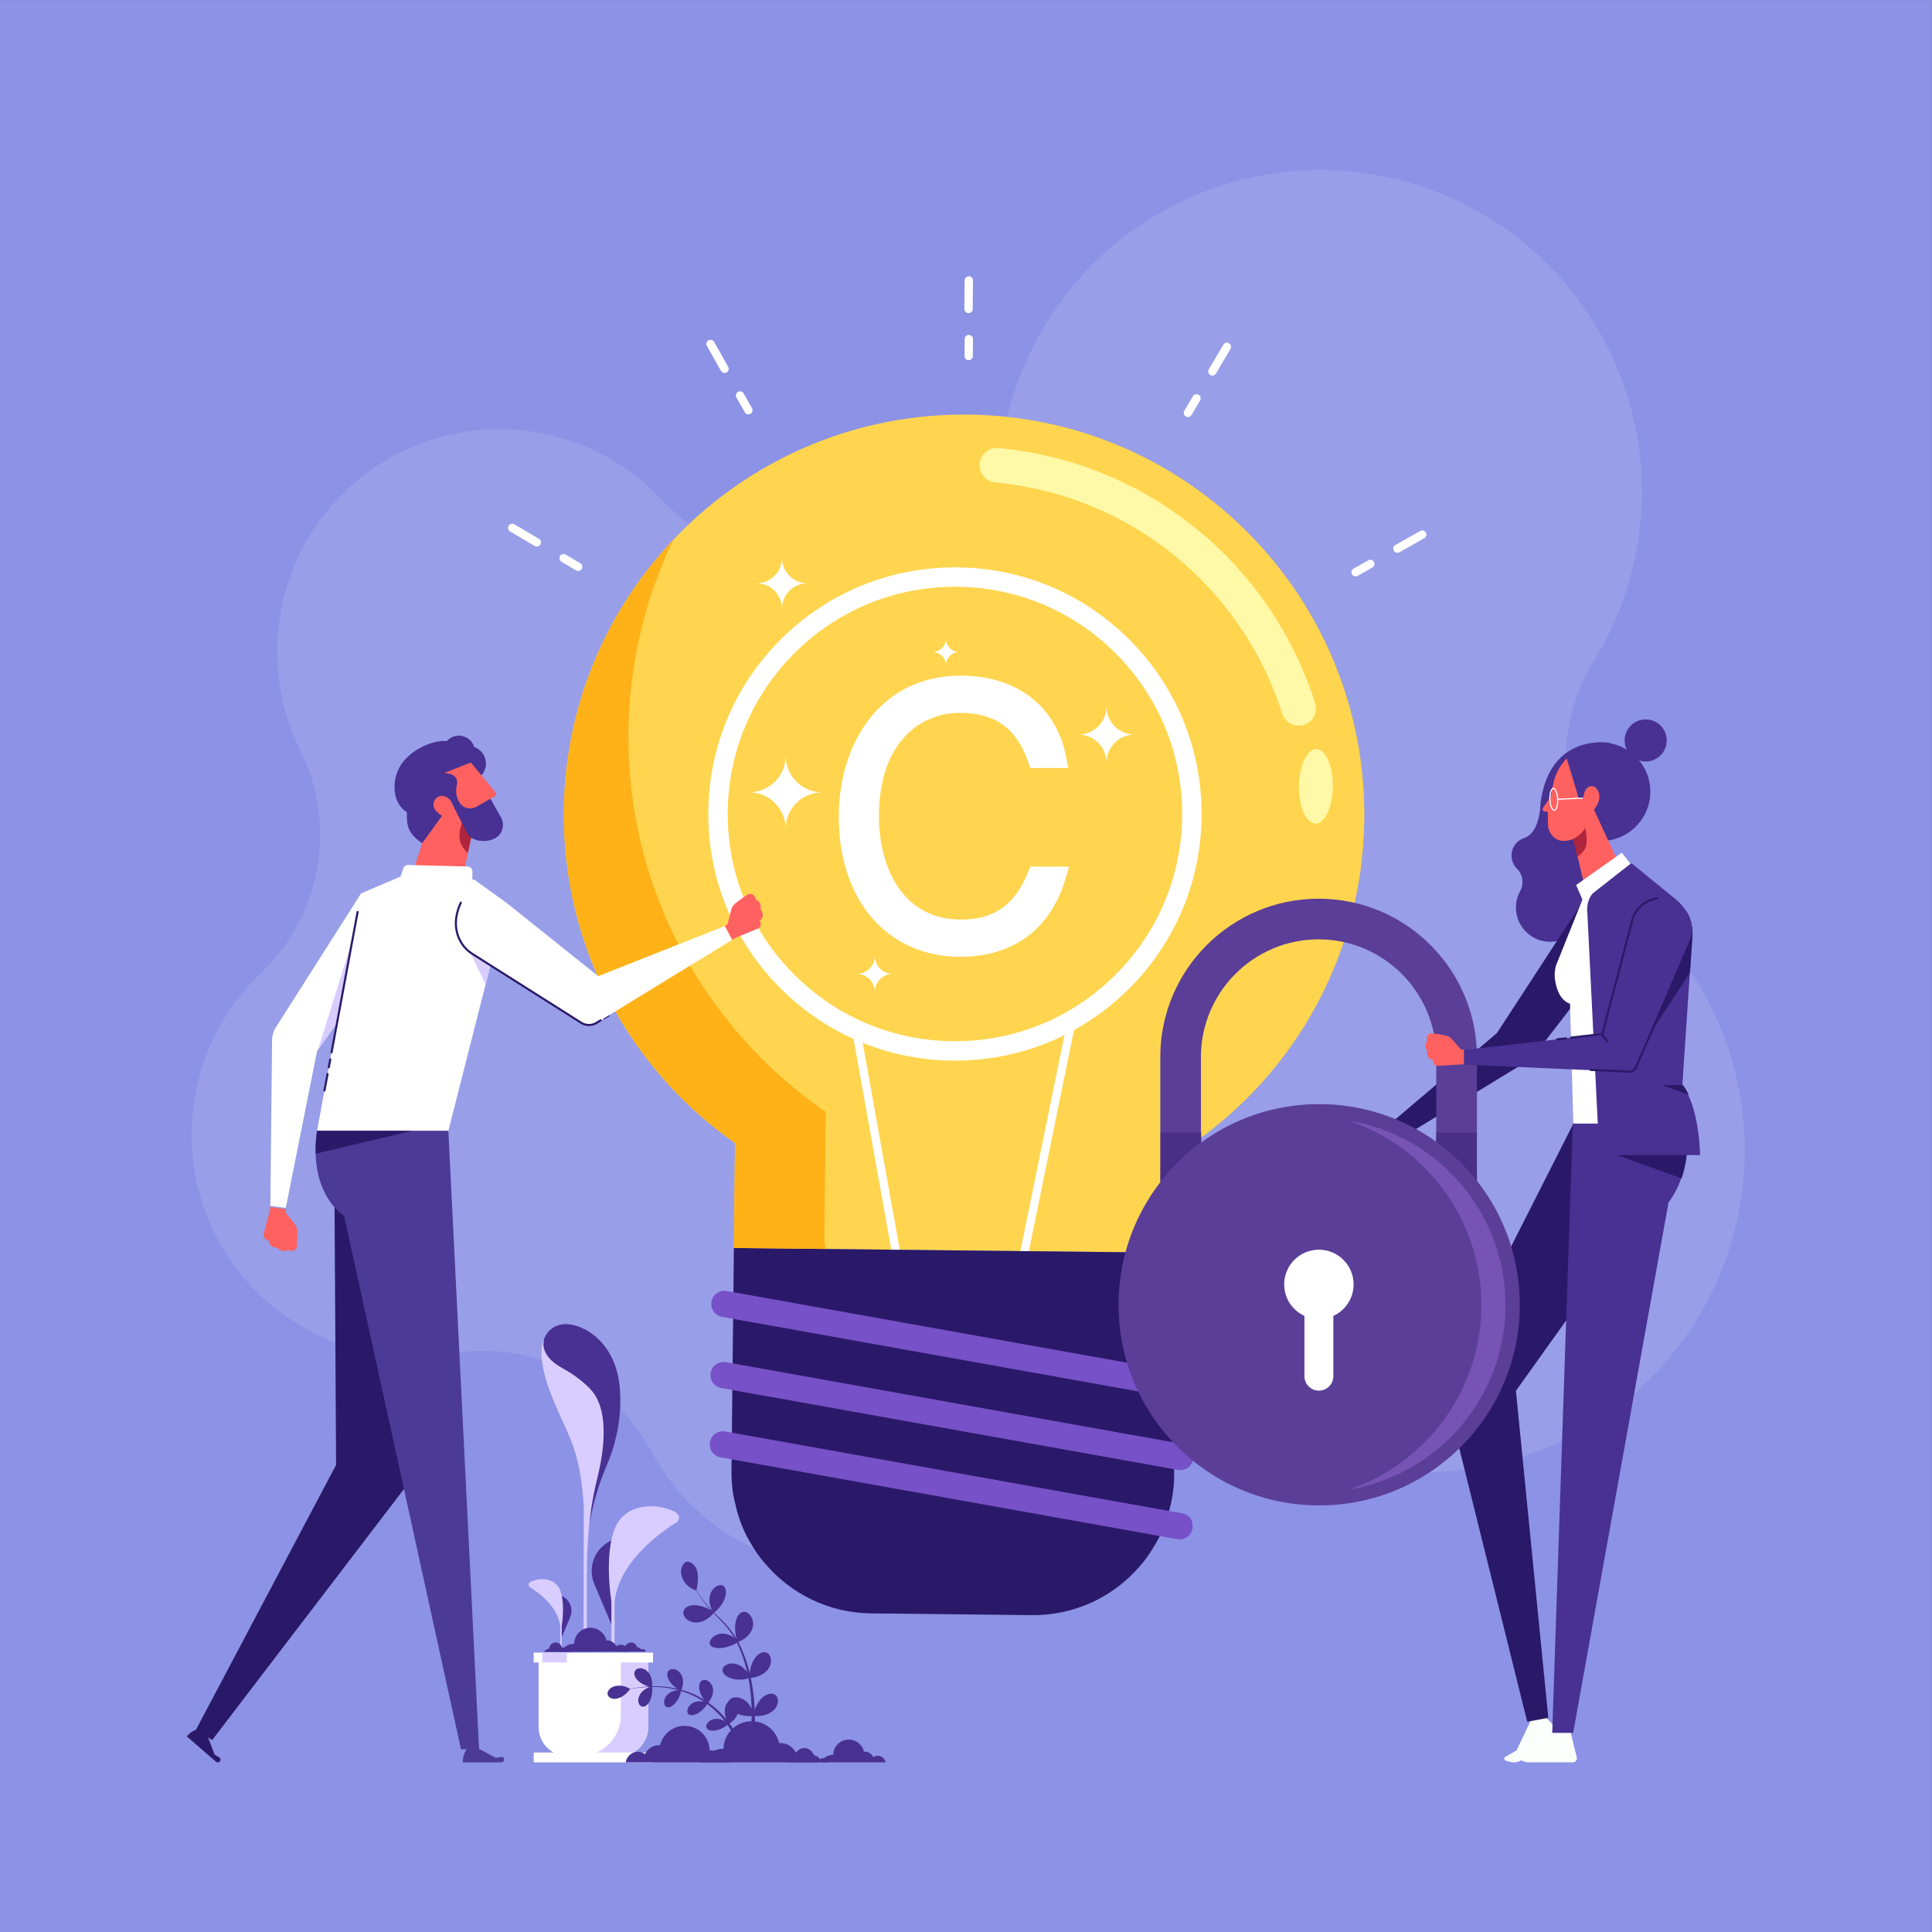
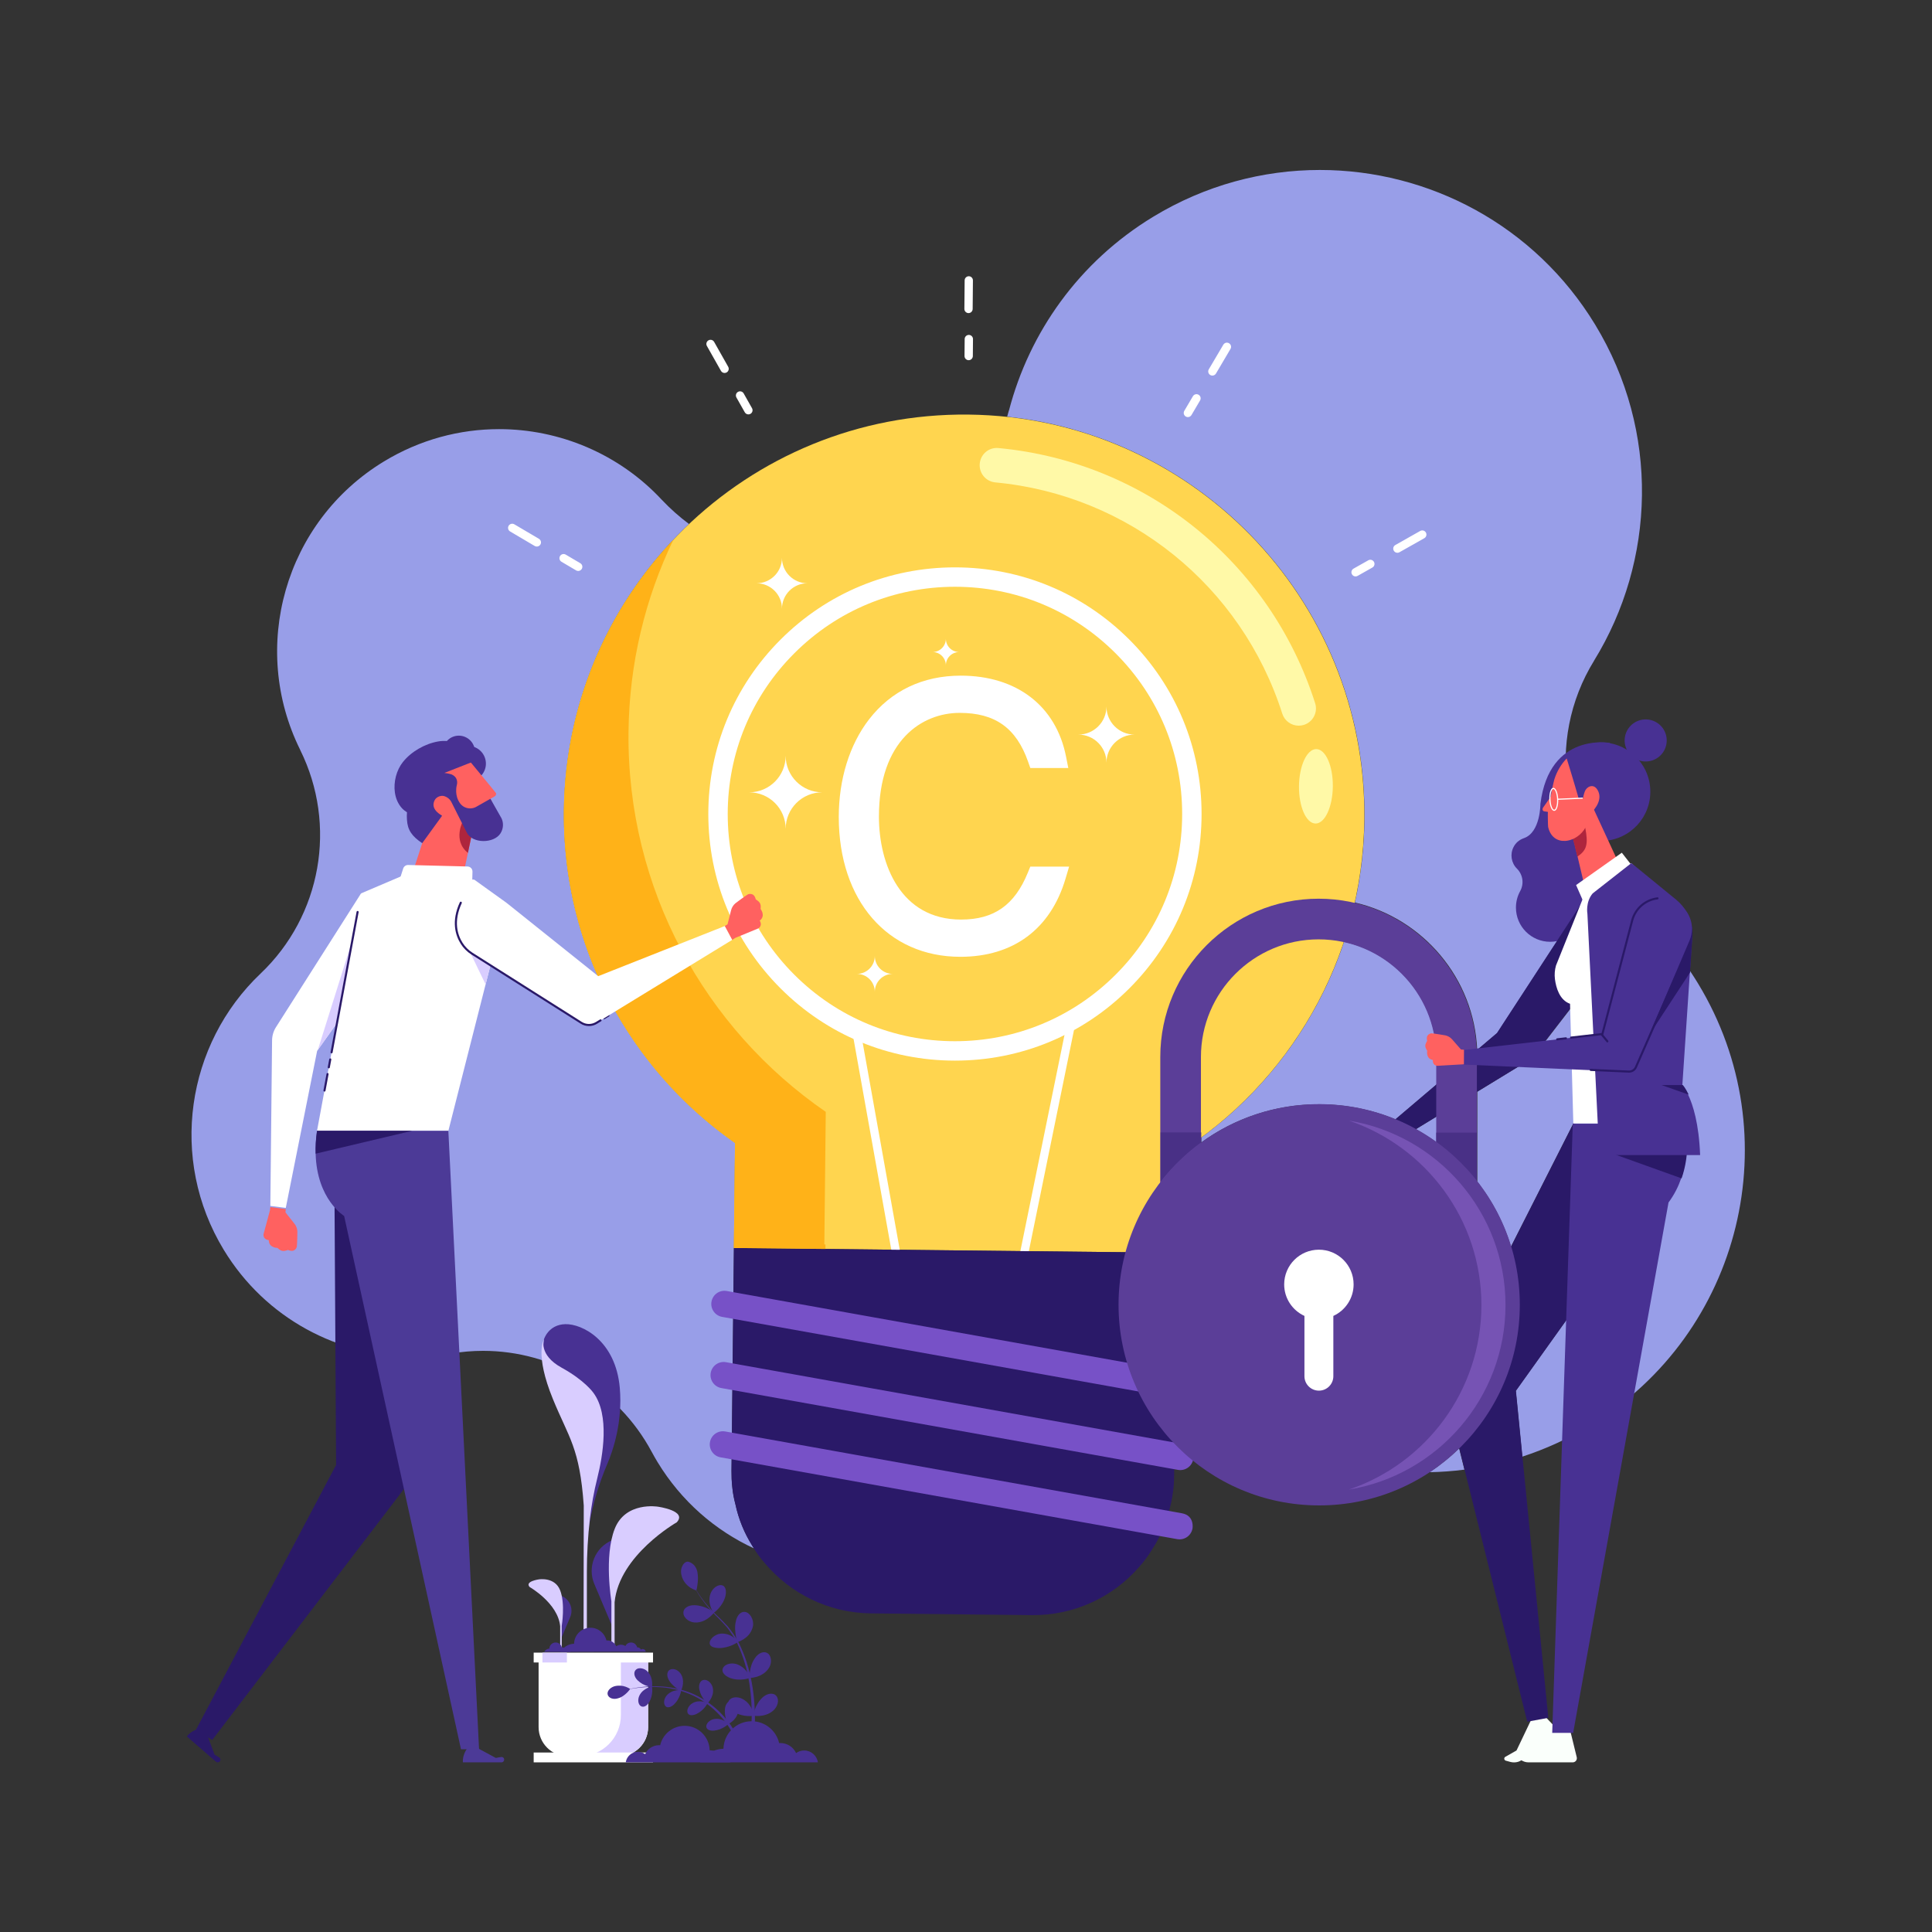
<svg xmlns="http://www.w3.org/2000/svg" xmlns:ns1="http://sodipodi.sourceforge.net/DTD/sodipodi-0.dtd" xmlns:ns2="http://www.inkscape.org/namespaces/inkscape" version="1.1" id="svg2" xml:space="preserve" width="2933.326" height="2933.326" viewBox="0 0 2933.326 2933.326" ns1:docname="c0d947d49fcc79074d336850a177ccf6.eps">
  <rect x="0" y="0" width="2933.326" height="2933.326" fill="#333333" stroke="none" />
  <defs id="defs6" />
  <ns1:namedview id="namedview4" pagecolor="#ffffff" bordercolor="#666666" borderopacity="1.0" ns2:pageshadow="2" ns2:pageopacity="0.0" ns2:pagecheckerboard="0" />
  <g id="g8" ns2:groupmode="layer" ns2:label="ink_ext_XXXXXX" transform="matrix(1.333,0,0,-1.333,0,2933.326)">
    <g id="g10" transform="scale(0.1)">
      <g id="g12" transform="scale(1.35)">
-         <path d="M 16300,16300 V 0 H 0 v 16300 h 16300" style="fill:#8c92e5;fill-opacity:1;fill-rule:nonzero;stroke:none" id="path14" />
-       </g>
+         </g>
      <g id="g16" transform="scale(1.251)">
        <path d="m 6863.98,3492.96 c -351.59,162.93 -660.3,428.41 -876.62,784.47 -19.02,31.34 -36.97,62.91 -54.09,94.81 l -0.04,-0.08 c -306.7,572.31 -900.74,919.01 -1534.47,919.01 -96.95,0 -194.9,-8.15 -292.82,-24.78 h 0.03 c -112.32,-19.03 -225.38,-28.46 -338.01,-28.46 -683.1,0 -1349.63,345.75 -1730.25,972.25 -503.45,828.59 -340.81,1875.03 335.04,2516.32 h -0.03 c 553.4,526.09 699.56,1351.3 360.54,2035.5 l 0.56,-0.1 c -462.81,931 -143.26,2077.2 761.6,2626.9 328.19,199.4 690.48,294.4 1048.34,294.4 552.43,0 1094.18,-226.4 1482.55,-644.3 77.98,-82.1 160.61,-155.2 246.88,-219.3 -606.79,-574.6 -1016.6,-1355.9 -1115.78,-2232.8 -13.94,-123.1 -21.75,-248.1 -23.12,-374.6 -8.14,-752.88 212.8,-1454.76 597.79,-2039.7 254.67,-386.91 581.12,-722.67 960.57,-988.07 l -10.35,-956.27 833.37,-8.95 v 0 l 2730.53,-29.58 c -0.1,-0.16 -0.1,-0.16 -0.2,-0.32 l -3563.64,38.54 -21.93,-2028.6 c -0.53,-48.53 1.74,-98.73 6.64,-144.29 5.03,-55.16 14.78,-107.29 28.98,-160.45 28.33,-134.38 81.1,-262.53 152.33,-375.88 5.1,-8.56 10.31,-17.19 15.6,-25.67 m 6152.72,693.42 c 96.2,63.79 186,136.38 268.3,216.72 l 48,-193.38 c -105.2,-13.59 -210.9,-21.34 -316.3,-23.34 m 843.1,141.65 -59.3,599.17 1005.3,1407.53 c 352.2,192.26 437.1,588.37 437.1,588.37 l -917.8,438.96 -568,-1121.18 c -65.8,216.64 -170.6,416.25 -306.5,590.52 v 448.96 370.53 l 501.4,306.01 803,1041.24 -288.5,466.78 -832.5,-1277.71 -184.6,-156.76 c -27.6,655.36 -494.7,1198.96 -1113.5,1342.85 54.4,244.87 84.4,499.02 87.3,760 20.4,1894 -1407.7,3466.1 -3253.27,3663.3 5.44,18.6 10.64,37.4 15.59,56.3 l 0.32,-1.6 c 185.15,710.9 635.62,1353.7 1313.16,1765.3 475.3,288.8 1000,426.3 1518.3,426.3 989.5,0 1955.2,-501.4 2506.5,-1408.9 590.8,-972.4 547.8,-2151.7 -10.2,-3058.4 h 0.3 c -449.5,-729.1 -301.9,-1676.75 347.7,-2234.83 229.6,-196.66 432.8,-431.85 598.3,-704.21 840.1,-1382.74 400.2,-3184.71 -982.6,-4024.81 -198.5,-120.63 -405.8,-214.88 -617.5,-283.72 m -779.4,2861.19 c -60.4,43.81 -123.6,84.02 -189.3,120.32 l 189.3,115.51 v -235.83 m -2142.9,0 v 44.13 c 600.1,440.72 1059.2,1060.98 1299.5,1782.7 481.6,-104.73 843.4,-534.33 843.4,-1047 v -251.98 l -374.8,-318.24 c -214.7,88.65 -449.9,137.5 -696.6,137.5 -400.3,0 -770.5,-128.79 -1071.5,-347.11" style="fill:#989ee8;fill-opacity:1;fill-rule:nonzero;stroke:none" id="path18" />
      </g>
      <path d="m 4112.42,11829.8 0.15,-1089.7 -176.61,-248.5 -316.15,-445.2 -7.72,-10.8 -356.93,-1788 -175.98,22.5 19.77,1885.9 c 0.62,52.8 15.73,104.6 43.84,149.1 l 969.63,1524.7" style="fill:#ffffff;fill-opacity:1;fill-rule:nonzero;stroke:none" id="path20" />
      <path d="m 3809.83,8393.6 18.3,-3073.8 -1596.35,-3016.6 185.25,-116.6 2197.84,2877.1 439.11,3366.5 -1244.15,-36.6" style="fill:#2a1968;fill-opacity:1;fill-rule:nonzero;stroke:none" id="path22" />
      <path d="m 6195.86,6751.2 c 0,0 49.57,166.9 242.62,172.1 193.04,5.3 573.92,-187.8 620.88,-725.2 34.06,-389.8 -77.99,-716.5 -142.09,-866.6 -93.76,-219.4 -161.98,-448.4 -204.34,-683.2 -20.8,-115.4 -36.92,-240.3 -42.76,-368.1 l 44.83,796.1 -146.09,594.8 -328.7,730.5 -69.93,134.4 25.58,215.2" style="fill:#483193;fill-opacity:1;fill-rule:nonzero;stroke:none" id="path24" />
      <path d="m 6759.35,6140.7 c 0,0 -96.52,140.9 -362.61,287 -266.1,146.1 -200.88,323.5 -200.88,323.5 0,0 -109.57,-164.4 101.74,-680.9 181.41,-443.5 305.13,-552.4 351.37,-1213.1 l -2.6,-1638.3 h 38.14 v 884.4 c 0,201.2 11.48,402.3 34.39,602.2 17.84,155.7 46.47,312.8 84.49,464.8 63.79,254.9 142.34,718.3 -44.04,970.4" style="fill:#d9cdff;fill-opacity:1;fill-rule:nonzero;stroke:none" id="path26" />
      <path d="m 7017.42,4478.2 c 0,0 -17.9,-4.4 -44.71,-15.5 -93.24,-38.9 -167.15,-113.3 -205.38,-206.8 -38.23,-93.5 -37.62,-198.4 1.68,-291.4 l 217.11,-514.2 -22.17,448.7 53.47,579.2" style="fill:#483193;fill-opacity:1;fill-rule:nonzero;stroke:none" id="path28" />
      <path d="m 6963.74,3219.9 v 547.6 c 0,0 -85.84,509.1 37.63,824.1 123.46,315 492.34,252.7 492.34,252.7 0,0 338,-45.8 214.33,-178.1 0,0 -656.55,-373.9 -707.79,-910.1 v -537.2 l -36.51,1" style="fill:#d9cdff;fill-opacity:1;fill-rule:nonzero;stroke:none" id="path30" />
      <path d="m 6371.92,3836.7 c 0,0 14.34,-3.4 33.8,-12.9 88.04,-43 126.9,-147.2 88.78,-237.4 l -107.21,-254 10.87,220.2 -26.24,284.1" style="fill:#483193;fill-opacity:1;fill-rule:nonzero;stroke:none" id="path32" />
      <path d="m 6398.26,3219.4 v 268.7 c 0,0 42.12,249.8 -18.46,404.3 -60.58,154.6 -241.56,124 -241.56,124 0,0 -165.84,-22.5 -105.16,-87.4 0,0 322.13,-183.4 347.27,-446.5 v -263.6 l 17.91,0.5" style="fill:#d9cdff;fill-opacity:1;fill-rule:nonzero;stroke:none" id="path34" />
      <path d="m 7163.77,3193.2 c -6.38,44.5 -44.54,78.8 -90.79,78.8 -19.96,0 -38.37,-6.5 -53.43,-17.3 -18.27,39.2 -57.91,66.5 -104.01,66.5 -2.79,0 -5.52,-0.3 -8.25,-0.5 -19.16,82.9 -93.29,144.8 -182,144.8 -101.67,0 -184.22,-81.2 -186.73,-182.3 -65.79,-1.6 -123,-39.7 -155.03,-92.4 l 780.24,2.4" style="fill:#483193;fill-opacity:1;fill-rule:nonzero;stroke:none" id="path36" />
      <path d="m 7355.48,3193.2 c -2.44,17.1 -17.08,30.2 -34.82,30.2 -7.66,0 -14.72,-2.4 -20.49,-6.6 -7.01,15 -22.22,25.5 -39.9,25.5 -1.07,0 -2.11,-0.1 -3.16,-0.2 -7.35,31.8 -35.78,55.5 -69.81,55.5 -38.99,0 -70.65,-31.1 -71.61,-69.9 -25.24,-0.6 -47.18,-14.3 -59.47,-34.5 h 299.26" style="fill:#483193;fill-opacity:1;fill-rule:nonzero;stroke:none" id="path38" />
      <path d="m 6496.98,3190.8 c -2.44,17.1 -17.08,32.6 -34.82,32.6 -7.65,0 -14.72,-2.4 -20.49,-6.6 -7.01,15 -22.22,25.5 -39.9,25.5 -1.07,0 -2.11,-0.1 -3.16,-0.2 -7.35,31.8 -35.78,55.5 -69.81,55.5 -38.99,0 -70.65,-31.1 -71.61,-69.9 -25.24,-0.6 -47.18,-16.7 -59.47,-36.9 h 299.26" style="fill:#483193;fill-opacity:1;fill-rule:nonzero;stroke:none" id="path40" />
      <path d="m 7382.03,3125.9 v -792.5 c 0,-182.8 -148.47,-331.2 -331.25,-331.2 h -584.86 c -182.79,0 -331.25,148.4 -331.25,331.2 v 792.5 h 1247.36" style="fill:#ffffff;fill-opacity:1;fill-rule:nonzero;stroke:none" id="path42" />
      <path d="m 7382.03,3125.9 v -792.5 c 0,-182.8 -148.47,-331.2 -331.25,-331.2 h -446.92 c 258.56,0 467.94,209.7 467.94,468.2 v 655.5 h 310.23" style="fill:#d9cdff;fill-opacity:1;fill-rule:nonzero;stroke:none" id="path44" />
      <path d="M 7438.06,3069.9 H 6078.6 V 3182 h 1359.46 v -112.1" style="fill:#ffffff;fill-opacity:1;fill-rule:nonzero;stroke:none" id="path46" />
      <path d="M 7438.06,1932.2 H 6078.6 v 112.1 h 1359.46 v -112.1" style="fill:#ffffff;fill-opacity:1;fill-rule:nonzero;stroke:none" id="path48" />
      <path d="M 6456.95,3069.9 H 6178.24 V 3182 h 278.71 v -112.1" style="fill:#d9cdff;fill-opacity:1;fill-rule:nonzero;stroke:none" id="path50" />
      <g id="g52" transform="scale(1.062)">
        <path d="m 14632.5,11935.4 c 25.6,2370.7 -1875.5,4313.3 -4246.2,4339 -2370.65,25.6 -4313.26,-1875.5 -4338.9,-4246.1 -15.93,-1473.4 712.88,-2780.93 1835.46,-3566.21 l -12.17,-1126.22 4747.21,-51.41 11.4,1062.95 c 1193.3,751.19 1986.8,2073.29 2003.2,3587.99" style="fill:#ffd54f;fill-opacity:1;fill-rule:nonzero;stroke:none" id="path54" />
      </g>
      <path d="m 10404.6,6359.3 -700.57,3913.4 93.25,16.7 700.52,-3913.4 -93.2,-16.7" style="fill:#ffffff;fill-opacity:1;fill-rule:nonzero;stroke:none" id="path56" />
      <path d="m 11431.6,6349.5 -92.8,18.9 822.2,4027.1 92.8,-19 -822.2,-4027" style="fill:#ffffff;fill-opacity:1;fill-rule:nonzero;stroke:none" id="path58" />
      <path d="m 13400.8,7736 -27.4,-2537.6 c -0.7,-60.7 -3.7,-123.5 -12.5,-180.3 -2.3,-19.6 -4.9,-39.2 -8.3,-58.3 -7.6,-48 -18.3,-94.5 -31.1,-141.6 -12.4,-52.9 -27.9,-105 -46.3,-155.8 -39.6,-110.1 -92.4,-214.6 -155.6,-310.1 -22.7,-36.7 -46.8,-72.2 -72.4,-106.6 -23.8,-31.7 -48.8,-62.2 -75.2,-90.9 -295.8,-339.1 -734.8,-550.8 -1220.1,-545.6 l -1830,19.8 c -486.81,5.3 -919.68,226.4 -1210.7,571.8 -55.05,61.3 -102.14,129.3 -144.47,200.7 -89.1,141.8 -155.11,302.1 -190.55,470.2 -17.76,66.5 -29.96,131.7 -36.25,200.7 -6.12,57 -8.97,119.8 -8.31,180.5 l 27.44,2537.6 5041.74,-54.5" style="fill:#2a1968;fill-opacity:1;fill-rule:nonzero;stroke:none" id="path60" />
      <path d="m 13599.8,6195.7 c -14.5,-81.4 -92.2,-135.7 -173.6,-121.3 l -5201.33,931.8 c -81.31,14.5 -135.46,92.2 -121.04,173.5 6.95,39.2 29.17,74 61.79,96.7 32.61,22.8 72.93,31.6 112.07,24.6 l 5200.81,-931.7 c 148.5,-26.3 121.3,-173.6 121.3,-173.6" style="fill:#7751c7;fill-opacity:1;fill-rule:nonzero;stroke:none" id="path62" />
      <path d="m 13591,5384.9 c -14.4,-81.4 -92.2,-135.7 -173.6,-121.3 l -5201.3,931.8 c -81.31,14.6 -135.46,92.2 -121.04,173.6 6.95,39.1 29.17,73.9 61.79,96.7 32.61,22.7 72.93,31.5 112.07,24.5 l 5200.78,-931.7 c 148.5,-26.3 121.3,-173.6 121.3,-173.6" style="fill:#7751c7;fill-opacity:1;fill-rule:nonzero;stroke:none" id="path64" />
      <path d="m 13582.5,4595.8 c -14.5,-81.4 -92.2,-135.7 -173.6,-121.3 l -5201.33,931.8 c -81.31,14.5 -135.47,92.2 -121.04,173.5 6.94,39.2 29.17,74 61.78,96.7 32.61,22.8 72.94,31.6 112.07,24.6 l 5200.82,-931.7 c 148.5,-26.3 121.3,-173.6 121.3,-173.6" style="fill:#7751c7;fill-opacity:1;fill-rule:nonzero;stroke:none" id="path66" />
      <g id="g68" transform="scale(1.037)">
        <path d="m 14264.4,13249.7 c -0.5,0 -1.2,0 -1.9,0.1 -79.4,0.8 -152.9,52 -178.4,131.8 -448.8,1406 -1686,2403.1 -3152,2540.2 -104.2,9.7 -180.7,102 -171,206.2 9.1,97.5 89.3,172 186.3,172 6.6,0 13.2,-0.3 19.9,-1 1617.5,-151.4 2982.6,-1251.3 3477.6,-2802.1 31.9,-99.7 -23,-206.3 -122.7,-238.1 -19.2,-6.1 -38.7,-9.1 -57.8,-9.1" style="fill:#fff9a7;fill-opacity:1;fill-rule:nonzero;stroke:none" id="path70" />
      </g>
      <path d="m 14984.6,12625.5 c -0.4,0 -0.7,0 -1,0 -106.4,1.2 -190.6,191.9 -188.1,426 2.5,233.4 90.3,421.8 196.3,421.8 0.3,0 0.6,0 1,0 106.4,-1.1 190.6,-191.9 188.1,-426 -2.6,-233.4 -90.4,-421.8 -196.3,-421.8" style="fill:#fff9a7;fill-opacity:1;fill-rule:nonzero;stroke:none" id="path72" />
      <path d="m 9401.46,7779.7 -1042.48,11.2 12.94,1196.2 c 0.01,0 0.01,0 0.01,0 L 8359,7791 9401.46,7779.7 v 0 m -2231.12,2443.4 c -481.59,731.7 -757.97,1609.7 -747.78,2551.5 1.71,158.3 11.48,314.6 28.92,468.5 -17.41,-153.9 -27.18,-310.3 -28.89,-468.6 -10.19,-941.7 266.17,-1819.7 747.75,-2551.4" style="fill:#988448;fill-opacity:1;fill-rule:nonzero;stroke:none" id="path74" />
      <path d="M 9401.46,7779.7 8359,7791 l 12.93,1196.1 v 0 h -0.01 c -474.65,332 -883.01,752 -1201.58,1236 -481.58,731.7 -757.94,1609.7 -747.75,2551.4 1.71,158.3 11.48,314.7 28.89,468.6 114.19,1008.4 557.16,1915.4 1217.63,2613.8 C 7350.27,15194 7167.17,14453 7158.7,13669 7139.31,11876.5 8032.35,10286.8 9405.48,9341.2 l -16.33,-1509.9 12.87,-0.2 -0.56,-51.4" style="fill:#ffb218;fill-opacity:1;fill-rule:nonzero;stroke:none" id="path76" />
      <g id="g78" transform="scale(1.116)">
        <path d="m 9886.44,16042 h -0.45 c -23.39,0.3 -42.3,19.4 -42.04,42.9 l 1.62,173 c 0.18,23.4 19.18,42.1 42.39,42.1 h 0.45 c 23.39,-0.2 42.21,-19.4 42.03,-42.8 l -1.61,-173.1 c -0.18,-23.3 -19.18,-42.1 -42.39,-42.1" style="fill:#ffffff;fill-opacity:1;fill-rule:nonzero;stroke:none" id="path80" />
      </g>
      <g id="g82" transform="scale(1.157)">
-         <path d="m 9534.76,15937 h -0.35 c -22.63,0.3 -40.77,18.7 -40.6,41.4 l 2.59,281.1 c 0.26,22.4 18.49,40.5 40.95,40.5 h 0.43 c 22.55,-0.2 40.7,-18.7 40.53,-41.3 l -2.6,-281.1 c -0.26,-22.5 -18.49,-40.6 -40.95,-40.6" style="fill:#ffffff;fill-opacity:1;fill-rule:nonzero;stroke:none" id="path84" />
+         <path d="m 9534.76,15937 h -0.35 c -22.63,0.3 -40.77,18.7 -40.6,41.4 l 2.59,281.1 c 0.26,22.4 18.49,40.5 40.95,40.5 c 22.55,-0.2 40.7,-18.7 40.53,-41.3 l -2.6,-281.1 c -0.26,-22.5 -18.49,-40.6 -40.95,-40.6" style="fill:#ffffff;fill-opacity:1;fill-rule:nonzero;stroke:none" id="path84" />
      </g>
      <g id="g86" transform="scale(1.077)">
        <path d="m 7914.77,16049.7 c -15.34,0 -30.23,8 -38.32,22.4 l -88.2,156 c -11.95,21.2 -4.5,48 16.66,59.9 21.15,12 47.98,4.5 59.91,-16.6 l 88.21,-156.1 c 11.95,-21.1 4.49,-48 -16.66,-59.9 -6.83,-3.9 -14.27,-5.7 -21.6,-5.7" style="fill:#ffffff;fill-opacity:1;fill-rule:nonzero;stroke:none" id="path88" />
      </g>
      <g id="g90" transform="scale(1.113)">
        <path d="m 7415.08,15954.4 c -14.85,0 -29.25,7.8 -37.08,21.6 l -143.79,254.5 c -11.56,20.4 -4.34,46.4 16.12,57.9 20.47,11.6 46.41,4.4 57.97,-16.1 l 143.78,-254.4 c 11.56,-20.5 4.35,-46.4 -16.11,-58 -6.61,-3.7 -13.81,-5.5 -20.89,-5.5" style="fill:#ffffff;fill-opacity:1;fill-rule:nonzero;stroke:none" id="path92" />
      </g>
      <path d="m 6585.71,15502.3 c -8.18,0 -16.47,2.1 -24.02,6.5 l -166.32,98.1 c -22.54,13.3 -30.03,42.3 -16.74,64.9 13.28,22.5 42.32,30 64.86,16.7 l 166.32,-98.1 c 22.54,-13.3 30.03,-42.3 16.74,-64.8 -8.83,-15 -24.63,-23.3 -40.84,-23.3" style="fill:#ffffff;fill-opacity:1;fill-rule:nonzero;stroke:none" id="path94" />
      <path d="m 6114.47,15780.2 c -8.18,0 -16.47,2.1 -24.02,6.5 l -280.28,165.3 c -22.53,13.3 -30.03,42.4 -16.74,64.9 13.29,22.5 42.33,30 64.87,16.7 l 280.27,-165.3 c 22.54,-13.2 30.03,-42.3 16.74,-64.8 -8.83,-15 -24.63,-23.3 -40.84,-23.3" style="fill:#ffffff;fill-opacity:1;fill-rule:nonzero;stroke:none" id="path96" />
      <path d="m 5484.97,12977 h -0.21 l -193.08,1.8 c -11.84,0.1 -21.35,9.8 -21.24,21.6 0.11,11.8 9.69,21.3 21.44,21.3 h 0.2 l 193.08,-1.8 c 11.84,-0.1 21.35,-9.8 21.24,-21.7 -0.11,-11.7 -9.69,-21.2 -21.43,-21.2" style="fill:#ffffff;fill-opacity:1;fill-rule:nonzero;stroke:none" id="path98" />
      <path d="m 4937.91,12982 -0.2,0.1 -325.38,3 c -11.84,0.1 -21.35,9.8 -21.24,21.6 0.11,11.8 9.69,21.2 21.43,21.2 h 0.21 l 325.38,-3 c 11.84,-0.1 21.35,-9.8 21.24,-21.6 -0.11,-11.8 -9.69,-21.3 -21.44,-21.3" style="fill:#ffffff;fill-opacity:1;fill-rule:nonzero;stroke:none" id="path100" />
      <path d="m 15440.1,15440 c -16.5,0 -32.6,8.7 -41.3,24.1 -12.9,22.8 -4.8,51.7 17.9,64.6 l 168.1,94.9 c 22.8,12.9 51.7,4.9 64.6,-17.9 12.8,-22.8 4.8,-51.7 -18,-64.5 l -168.1,-95 c -7.3,-4.2 -15.3,-6.2 -23.2,-6.2" style="fill:#ffffff;fill-opacity:1;fill-rule:nonzero;stroke:none" id="path102" />
      <path d="m 15916.4,15709.2 c -16.6,0 -32.6,8.6 -41.3,24.1 -12.9,22.7 -4.9,51.6 17.9,64.5 l 283.3,160.1 c 22.8,12.9 51.7,4.8 64.6,-18 12.8,-22.7 4.8,-51.6 -18,-64.5 l -283.3,-160.1 c -7.3,-4.1 -15.3,-6.1 -23.2,-6.1" style="fill:#ffffff;fill-opacity:1;fill-rule:nonzero;stroke:none" id="path104" />
      <g id="g106" transform="scale(1.075)">
        <path d="m 12585.9,16050.8 c -7.6,0 -15.2,2 -22.3,6.2 -20.9,12.3 -27.9,39.3 -15.5,60.3 l 91.2,154.7 c 12.3,21 39.4,28 60.3,15.6 21,-12.3 27.9,-39.4 15.6,-60.3 l -91.2,-154.8 c -8.3,-13.9 -23,-21.7 -38.1,-21.7" style="fill:#ffffff;fill-opacity:1;fill-rule:nonzero;stroke:none" id="path108" />
      </g>
      <g id="g110" transform="scale(1.111)">
        <path d="m 12429.3,15956.3 c -7.4,0 -14.8,1.9 -21.6,5.9 -20.3,12 -27,38.1 -15.1,58.4 l 148.9,252.3 c 11.9,20.3 38.1,27.1 58.3,15.1 20.4,-11.9 27.1,-38.1 15.1,-58.4 l -148.8,-252.3 c -8,-13.5 -22.2,-21 -36.8,-21" style="fill:#ffffff;fill-opacity:1;fill-rule:nonzero;stroke:none" id="path112" />
      </g>
      <path d="m 10876.8,15322.2 c -691.3,0 -1341.25,-269.2 -1830.07,-758.1 -488.81,-488.8 -758.02,-1138.7 -758.02,-1830 0,-691.3 269.21,-1341.2 758.02,-1830 488.82,-488.8 1138.77,-758.1 1830.07,-758.1 691.3,0 1341.2,269.3 1830,758.1 488.8,488.8 758,1138.7 758,1830 0,691.3 -269.2,1341.2 -758,1830 -488.8,488.9 -1138.7,758.1 -1830,758.1 z m 0,-5397.2 c -750.4,0 -1455.8,292.2 -1986.38,822.8 -530.57,530.5 -822.76,1236 -822.76,1986.3 0,750.3 292.19,1455.8 822.76,1986.3 530.58,530.6 1235.98,822.8 1986.38,822.8 750.3,0 1455.7,-292.2 1986.3,-822.8 530.6,-530.5 822.8,-1236 822.8,-1986.3 0,-750.3 -292.2,-1455.8 -822.8,-1986.3 -530.6,-530.6 -1236,-822.8 -1986.3,-822.8" style="fill:#ffffff;fill-opacity:1;fill-rule:nonzero;stroke:none" id="path114" />
      <path d="m 5534.46,13302.7 c -2.82,-111.2 -95.29,-199.1 -206.53,-196.3 -111.23,2.9 -199.12,95.3 -196.3,206.6 2.82,111.2 95.28,199.1 206.52,196.3 111.24,-2.9 199.13,-95.3 196.31,-206.6" style="fill:#483193;fill-opacity:1;fill-rule:nonzero;stroke:none" id="path116" />
      <path d="m 4019.32,11316.3 -83.36,-824.7 -316.15,-445.2 z" style="fill:#d9cdff;fill-opacity:1;fill-rule:nonzero;stroke:none" id="path118" />
      <path d="m 5455.96,13101.9 -69.95,-525.4 -5.93,-45.3 -50.35,-240 -53.97,-256.6 -581.44,14.7 114.61,352.4 27.39,608.2 260.86,65.2 358.78,26.8" style="fill:#ff6160;fill-opacity:1;fill-rule:nonzero;stroke:none" id="path120" />
      <path d="m 5386.01,12576.5 -5.93,-45.3 -50.35,-240 c -179.82,142.9 -54.48,367.9 -54.48,367.9 l 110.76,-82.6" style="fill:#ae253d;fill-opacity:1;fill-rule:nonzero;stroke:none" id="path122" />
      <path d="m 5053.33,13323.1 201.78,37.8 108,-40.6 c 0,0 30.24,-36.6 71.11,-86 7.34,-8.8 15.02,-18.1 22.92,-27.7 83.57,-101 192.68,-233.3 193.27,-235.9 3.22,-13.9 -5.2,-29.9 -17.32,-36.8 l -46.83,-26.5 16.07,-28.4 -142.92,-132 -169.58,23.8 -154.39,146.5 -226.66,276.3 144.55,129.5" style="fill:#ff6160;fill-opacity:1;fill-rule:nonzero;stroke:none" id="path124" />
      <path d="m 5712.21,12685 -62.39,110.1 -63.67,112.5 -154.69,-87.6 c -32.24,-20.4 -70.83,-26.9 -107.66,-18.7 -37.21,8.1 -69.28,30.8 -89.65,63 -0.99,1.9 -2.34,3.6 -3.54,5.8 -0.78,1.5 -1.94,2.8 -2.93,4.7 0,0 -50.8,75.4 -24.78,188 0,0 24.68,71.8 -43.34,113.7 -8.62,5.5 -17.78,9.3 -27.85,12.1 -23.38,6.3 -46.72,10.7 -70.4,13 l 301.8,118.7 c 32.86,37.2 51.08,87.5 45.64,140.7 -10.33,101.1 -100.65,174.7 -201.73,164.4 -47.13,-4.9 -87.79,-27.5 -117.24,-60.1 l 1.18,-0.1 c -34.11,2.3 -67.92,0.7 -99.08,-4.6 -151.63,-26.2 -306.69,-114.7 -402.19,-233.9 -73.22,-91.3 -109.82,-227.6 -91.61,-350 9.8,-65.9 35.56,-127.9 80.1,-176.5 17.17,-18.7 36.77,-33.5 57.2,-46.6 -2.78,-27.8 -1.73,-56.2 -0.07,-85.3 6.66,-117.1 56.56,-187.8 173.68,-266.6 l 226.5,312.3 c -25.28,15.4 -42.41,29.7 -42.41,29.7 -15.78,12.7 -27.59,25.1 -36.19,37.7 h 0.01 c -18.41,26.5 -21.75,51.9 -18.28,73.8 1.82,11.3 5.55,21.6 9.88,30.8 0.68,1.4 1.29,3 2.01,4.3 3.94,7.5 8.72,14.2 14.19,20.1 7.4,8 16.34,14 25.79,18.9 11.43,5.9 23.75,10.1 36.75,11.1 v 0 c 14.53,1.5 30.07,-0.8 44.38,-7.1 10.88,-4.3 20.64,-10.1 29.08,-16.2 17.27,-11.9 31.25,-28.4 40.75,-47.3 l 57.13,-113.6 c 1.18,-2.2 1.6,-3.9 2.77,-6.2 l 114.42,-225.7 c 61.48,-129.9 309.18,-128.6 384.43,-11.5 33.06,51.4 38.19,117.2 12.01,172.2" style="fill:#483193;fill-opacity:1;fill-rule:nonzero;stroke:none" id="path126" />
      <path d="m 5767.55,11723.5 -157.95,-621 -78.63,-309.4 -424.11,-1667.8 H 3610.79 l 343.53,1852.1 158.15,852.4 450.38,191.9 v -0.6 l 0.97,2.9 837.81,-37.7 365.92,-262.8" style="fill:#ffffff;fill-opacity:1;fill-rule:nonzero;stroke:none" id="path128" />
      <path d="m 3776.67,10007.8 -2.17,0.2 c -6.43,1.2 -10.68,7.4 -9.49,13.8 l 296.46,1598.4 c 1.21,6.4 7.42,10.6 13.81,9.4 6.43,-1.1 10.68,-7.3 9.49,-13.8 l -296.46,-1598.3 c -1.06,-5.7 -6.04,-9.7 -11.64,-9.7" style="fill:#2a1968;fill-opacity:1;fill-rule:nonzero;stroke:none" id="path130" />
      <path d="m 3745.01,9837 -2.17,0.2 c -6.43,1.2 -10.68,7.4 -9.49,13.8 l 16.67,90 c 1.2,6.4 7.45,10.7 13.81,9.4 6.43,-1.1 10.68,-7.3 9.49,-13.7 l -16.68,-90 c -1.06,-5.7 -6.03,-9.7 -11.63,-9.7" style="fill:#2a1968;fill-opacity:1;fill-rule:nonzero;stroke:none" id="path132" />
      <path d="m 3695.9,9572.2 -2.17,0.2 c -6.44,1.2 -10.68,7.4 -9.49,13.8 l 34.9,188.2 c 1.19,6.4 7.41,10.6 13.8,9.5 6.43,-1.2 10.68,-7.4 9.49,-13.8 l -34.9,-188.2 c -1.06,-5.7 -6.04,-9.7 -11.63,-9.7" style="fill:#2a1968;fill-opacity:1;fill-rule:nonzero;stroke:none" id="path134" />
      <path d="m 5325.47,12136.1 c 31.79,-0.8 56.82,-27.2 56.01,-59 l -3.56,-140.6 -835.33,21.2 20.24,63.4 1.04,2.9 28.26,88.6 c 7.69,24.5 30.93,41.3 56.93,40.6 l 676.41,-17.1" style="fill:#ffffff;fill-opacity:1;fill-rule:nonzero;stroke:none" id="path136" />
      <path d="m 5271.88,1932.2 c -4.49,86.5 42.57,148.6 50.73,160.1 l 120.45,0.7 c 0,0 153.18,-83.4 204.05,-110.4 20.22,3.2 40.4,6.7 60.51,10.6 l 0.05,-0.6 c 1.81,0.4 3.48,1.1 5.4,1.1 16.29,0.1 29.57,-13 29.66,-29.3 0.09,-16.3 -13.03,-32.1 -29.32,-32.2 h -0.54 0.01 c -21.12,0.2 -42.25,0.5 -63.36,0 h -0.01 -0.42 -1.61 0.01 -375.61" style="fill:#4c3a97;fill-opacity:1;fill-rule:nonzero;stroke:none" id="path138" />
      <path d="m 2127.71,2227.9 c 53.29,68.3 129.59,84.4 143.3,87.7 l 91.41,-78.4 c 0,0 60.94,-163.5 81.67,-217.2 17.37,-10.8 34.91,-21.4 52.65,-31.6 l -0.34,-0.5 c 1.6,-0.9 3.36,-1.4 4.81,-2.7 12.36,-10.6 13.79,-29.2 3.18,-41.6 -10.61,-12.3 -30.9,-15.7 -43.27,-5.1 l -0.4,0.4 h 0.01 c -15.78,14 -31.58,28 -47.85,41.5 h -0.01 l -0.32,0.3 -1.21,1 -283.63,246.2" style="fill:#2a1968;fill-opacity:1;fill-rule:nonzero;stroke:none" id="path140" />
      <path d="M 5456.56,2081.2 H 5250.63 L 3919.6,8155.9 c 0,0 -310.6,186.5 -324.5,709.2 -2.47,79 2.16,165.5 15.75,260.3 h 1495.89 l 349.82,-7044.2" style="fill:#4c3a97;fill-opacity:1;fill-rule:nonzero;stroke:none" id="path142" />
      <path d="m 11735.1,12134.7 -27.5,-67.3 c -150.7,-370.6 -385.4,-535.8 -760.8,-535.8 -690.7,0 -935.8,631.8 -935.8,1172.9 0,871.9 495.2,1181.3 919.2,1181.3 404.1,0 644.6,-171.5 779.8,-555.9 l 25.4,-72.2 h 432.5 l -25.4,128.9 c -113.6,578.1 -562.1,923.2 -1199.8,923.2 -431.3,0 -792.4,-172.1 -1044.16,-497.9 -222.43,-287.7 -344.91,-682.5 -344.91,-1111.5 0,-952.7 556.57,-1592.9 1384.87,-1592.9 601.9,0 1027.1,315.5 1197.4,888.3 l 41.3,138.9 h -442.1" style="fill:#ffffff;fill-opacity:1;fill-rule:nonzero;stroke:none" id="path144" />
      <path d="m 8327.35,11639 -40.76,-161.6 -31.73,-19.7 84.46,-157.5 36.72,23 261.1,107.8 c 53.69,35.2 15.97,88.5 15.97,88.5 72.05,54.8 10.06,132.5 10.06,132.5 8.85,69.5 -17.9,83.5 -55.1,110 -19.59,85.8 -88.21,57.3 -88.21,57.3 -25.2,-13 -142.75,-101.5 -142.75,-101.5 -24.02,-20.4 -41.87,-47.6 -49.76,-78.8" style="fill:#ff6160;fill-opacity:1;fill-rule:nonzero;stroke:none" id="path146" />
      <path d="m 3354.85,8066.1 -103.34,130.7 3.64,37.2 -175.88,22.3 -4.55,-36.6 -73.47,-272.7 c -4.75,-64.1 60.46,-66.6 60.46,-66.6 -0.37,-90.5 98.96,-88.6 98.96,-88.6 49.77,-49.3 77.13,-36.6 120.84,-23.3 80.01,-36.7 99.18,35.1 99.18,35.1 5.03,27.9 6.42,175 6.42,175 -1.58,31.5 -12.27,62.2 -32.26,87.5" style="fill:#ff6160;fill-opacity:1;fill-rule:nonzero;stroke:none" id="path148" />
      <path d="M 4694.26,9125.4 3595.1,8865.1 c -2.47,79 2.16,165.5 15.75,260.3 h 1083.41" style="fill:#2a1968;fill-opacity:1;fill-rule:nonzero;stroke:none" id="path150" />
      <path d="m 6881.91,10396.9 c -3.99,0 -7.88,2 -10.11,5.6 -3.42,5.6 -1.66,12.9 3.92,16.3 l 48.42,29.6 c 5.56,3.4 12.86,1.7 16.28,-3.9 3.41,-5.6 1.65,-12.9 -3.93,-16.3 l -48.41,-29.6 c -1.93,-1.2 -4.06,-1.7 -6.17,-1.7" style="fill:#2a1968;fill-opacity:1;fill-rule:nonzero;stroke:none" id="path152" />
-       <path d="m 10085.4,1932.2 c -6.1,42.4 -42.4,75 -86.51,75 -19.01,0 -36.56,-6.2 -50.91,-16.5 -17.39,37.4 -55.16,63.3 -99.09,63.3 -2.65,0 -5.25,-0.2 -7.85,-0.4 -18.26,79 -88.87,137.9 -173.39,137.9 -96.87,0 -175.51,-77.3 -177.89,-173.6 -62.69,-1.6 -117.19,-35.6 -147.71,-85.7 h 743.35" style="fill:#483193;fill-opacity:1;fill-rule:nonzero;stroke:none" id="path154" />
-       <path d="m 9422.92,1932.2 c -3.81,26.6 -26.62,47 -54.27,47 -11.94,0 -22.94,-3.8 -31.95,-10.3 -10.92,23.5 -34.62,39.7 -62.18,39.7 -1.66,0 -3.29,-0.1 -4.93,-0.2 -11.46,49.5 -55.77,86.5 -108.8,86.5 -60.79,0 -110.14,-48.5 -111.63,-109 -39.34,-0.9 -73.54,-22.2 -92.7,-53.7 h 466.46" style="fill:#483193;fill-opacity:1;fill-rule:nonzero;stroke:none" id="path156" />
      <path d="m 9315.74,1932.2 c -10.98,76.5 -76.64,135.4 -156.22,135.4 -34.33,0 -66.01,-11.1 -91.93,-29.7 -31.42,67.5 -99.64,114.4 -178.95,114.4 -4.8,0 -9.49,-0.4 -14.19,-0.8 -32.98,142.7 -160.5,249.1 -313.13,249.1 -174.94,0 -316.95,-139.8 -321.27,-313.6 -113.2,-2.9 -211.63,-64.2 -266.75,-154.8 h 1342.44" style="fill:#483193;fill-opacity:1;fill-rule:nonzero;stroke:none" id="path158" />
      <path d="m 7127.25,1932.2 c 9.76,68 68.1,120.3 138.82,120.3 30.51,0 58.66,-9.8 81.69,-26.3 27.92,59.9 88.53,101.5 159.02,101.5 4.26,0 8.43,-0.3 12.6,-0.6 29.31,126.7 142.62,221.3 278.25,221.3 155.45,0 281.64,-124.2 285.48,-278.7 100.59,-2.5 188.05,-57 237.03,-137.5 H 7127.25" style="fill:#483193;fill-opacity:1;fill-rule:nonzero;stroke:none" id="path160" />
      <path d="m 8596.65,2305.4 c 12.17,316.9 -24.43,640.3 -154.9,930.8 l -25.08,53.9 -29.9,51.5 c -18.7,35 -41.71,67.3 -66.08,98.6 -22.08,33 -50.43,60.9 -77.91,89.4 -26.91,29.1 -56.02,55.5 -84.34,82.9 -56.32,55.1 -109.51,113.6 -156.83,176.8 -47.88,62.6 -90.07,130.3 -120.6,203.5 28.99,-73.9 69.85,-142.6 116.57,-206.5 46.17,-64.4 98.36,-124.3 153.77,-180.8 27.78,-28.1 56.87,-55.6 82.51,-84.7 26.48,-28.6 53.76,-56.5 74.81,-89.6 23.32,-31.3 45.26,-63.4 62.94,-98.4 l 28.33,-51.1 23.57,-53.6 c 122.39,-287.9 151.75,-610.2 133.29,-919.4 l 39.85,-3.3" style="fill:#483193;fill-opacity:1;fill-rule:nonzero;stroke:none" id="path162" />
      <path d="m 7761.56,4066.2 c 16.13,-73.3 63.53,-118.4 100.37,-143.8 39.09,-24.5 69.36,-31.6 69.36,-31.6 0,0 9.41,31 13.61,72.3 6.18,42.3 7.69,93.6 -2.76,142.7 -13.12,56 -47.84,94.3 -96.11,110.1 -51.16,16 -105.39,-64.6 -84.47,-149.7" style="fill:#483193;fill-opacity:1;fill-rule:nonzero;stroke:none" id="path164" />
      <path d="m 8093.14,3855.2 c -21.72,-57 -12.04,-112.8 1.51,-154.1 14.84,-40.5 33.46,-66.5 33.46,-66.5 0,0 26.44,17.1 55.84,49.6 29.5,32.3 61.99,80 77.62,137.2 16.89,65.9 1.9,120.7 -40.93,128.8 -42.81,8 -103.22,-29.9 -127.5,-95" style="fill:#483193;fill-opacity:1;fill-rule:nonzero;stroke:none" id="path166" />
      <path d="m 7912.86,3722.2 c 63.26,-2.8 118.6,-22.3 157.54,-42.5 40.01,-19.1 63.91,-39.2 63.91,-39.2 0,0 -18.27,-26 -51.81,-53.9 -33.65,-27.9 -82.61,-57.7 -147.51,-61.4 -74.92,-5.4 -145.26,44.8 -150.83,103.6 -5.7,59 55.25,96.2 128.7,93.4" style="fill:#483193;fill-opacity:1;fill-rule:nonzero;stroke:none" id="path168" />
      <path d="m 8381.48,3539.5 c -15.71,-65.1 -6.67,-121.2 -0.83,-165.7 6.28,-44.2 18.11,-72.9 18.11,-72.9 0,0 30.57,9.1 67.67,32 36.94,23.2 80.62,60.2 102.26,123.5 28.42,73.3 -9.77,160.4 -64.55,184.4 -59.55,22.4 -109,-29.1 -122.66,-101.3" style="fill:#483193;fill-opacity:1;fill-rule:nonzero;stroke:none" id="path170" />
      <path d="m 8207.59,3398.3 c 56.68,5.1 112.03,-15 145.5,-41.5 33.93,-26 53.28,-51.9 53.28,-51.9 0,0 -24.56,-19.6 -64.7,-37.2 -40,-17.8 -95.73,-33.8 -153.51,-33.9 -65.15,2.7 -111.71,21.3 -104.43,64.9 4.53,39.2 54.9,90.2 123.86,99.6" style="fill:#483193;fill-opacity:1;fill-rule:nonzero;stroke:none" id="path172" />
      <path d="m 8599.29,3120.2 c -37.65,-52.7 -50.66,-108.5 -57.74,-152.1 -7.38,-43.7 -4.62,-74.9 -4.62,-74.9 0,0 31.76,0.1 73.91,11.6 42.1,11.5 94.63,34.5 135,85.2 48.32,57.9 46.05,142.4 4.59,179.5 -44.99,37.5 -111.14,10.9 -151.14,-49.3" style="fill:#483193;fill-opacity:1;fill-rule:nonzero;stroke:none" id="path174" />
      <path d="m 8385.81,3052.4 c 56.59,-17.5 99.36,-56.4 124.28,-91.8 24.63,-35.5 35.26,-65.7 35.26,-65.7 0,0 -29.2,-11.9 -72.64,-17.3 -43.41,-5.6 -101.12,-4.9 -156.99,15.6 -63.08,24.7 -101.62,69.2 -81.75,111.8 17.11,40.3 83.58,66.1 151.84,47.4" style="fill:#483193;fill-opacity:1;fill-rule:nonzero;stroke:none" id="path176" />
      <path d="m 8685.64,2671.7 c -91.8,-84.7 -105.97,-208.1 -105.97,-208.1 0,0 31.16,-5.9 74.74,-2.4 43.55,3.6 99.56,16.4 149.13,57.4 56.46,47 74.68,125.2 40.39,168.4 -33.96,43.3 -104.48,33.6 -158.29,-15.3" style="fill:#483193;fill-opacity:1;fill-rule:nonzero;stroke:none" id="path178" />
      <path d="m 8462.53,2651.7 c 107.86,-60.2 125.73,-188.1 125.73,-188.1 0,0 -30.96,-6.2 -74.63,-3.6 -43.67,2.6 -100.07,14.1 -150.78,45.8 -59.12,36.8 -85.04,93.4 -58.77,132.6 26.61,39 97.36,47.8 158.45,13.3" style="fill:#483193;fill-opacity:1;fill-rule:nonzero;stroke:none" id="path180" />
      <path d="m 8345.68,2259.2 c -26.08,52.9 -60.3,104 -97.7,151.1 -37.68,47.3 -79.44,91.4 -124.91,131.3 -91.07,79.6 -196.27,144.2 -310.77,185.2 -28.23,11.4 -57.74,18.9 -86.78,28 -29.68,6.5 -59.02,15 -89.21,19.3 -59.85,11.6 -120.91,15.2 -181.85,17.5 -122.12,1.8 -244.22,-14.4 -363.25,-42.2 118.42,30.3 240.4,49.2 363.3,49.9 61.32,-1 122.99,-3.3 183.71,-13.8 30.61,-3.6 60.45,-11.6 90.67,-17.6 29.6,-8.5 59.7,-15.6 88.61,-26.5 117.14,-39.2 225.87,-102.7 320.73,-182.2 47.37,-39.9 91.1,-84.1 130.79,-131.8 39.65,-48 75.22,-98.2 104.75,-155.1 l -28.09,-13.1" style="fill:#483193;fill-opacity:1;fill-rule:nonzero;stroke:none" id="path182" />
      <path d="m 6998.37,2799 c 48.51,12.5 93.63,7 126.31,-5 32.68,-11.6 52.36,-25.8 52.36,-25.8 0,0 -13.19,-21 -36.95,-44.1 -23.93,-22.7 -57.25,-51.3 -101.94,-62.6 -50.65,-16.1 -102.41,1.2 -115.57,38.5 -13.16,37.3 20.76,81.7 75.79,99" style="fill:#483193;fill-opacity:1;fill-rule:nonzero;stroke:none" id="path184" />
      <path d="m 7283.83,2695.1 c 21.21,42.9 56.9,67.2 87.12,83.1 30.33,13.9 54.86,17.5 54.86,17.5 0,0 4.99,-23.9 3.15,-57.8 -1.72,-33.8 -10.27,-77.6 -33.02,-117.1 -13.03,-22.2 -29.99,-40.2 -47.13,-48.6 -17.17,-8.7 -34.73,-8.3 -49.93,0.7 -30.06,18.9 -39.55,73.3 -15.05,122.2" style="fill:#483193;fill-opacity:1;fill-rule:nonzero;stroke:none" id="path186" />
      <path d="m 7261.68,2867.2 c 34.45,-33.9 75.63,-54.4 107.79,-64 32.34,-11.6 56.45,-14.1 56.45,-14.1 0,0 4.35,24.1 1.46,57.9 -3.03,33.7 -13.3,76.9 -46.89,114.9 -19.48,22.4 -44.64,35.2 -69.62,40.3 -24.92,4.9 -49.45,1.6 -65.81,-13 -33.32,-28.3 -23.12,-82.5 16.62,-122" style="fill:#483193;fill-opacity:1;fill-rule:nonzero;stroke:none" id="path188" />
      <path d="m 7595.39,2696.1 c 15.45,17.2 33.47,29.9 51.88,39.2 18.41,9.4 36.78,13.5 53.4,16.6 16.62,3 31.15,3.5 41.3,2.7 10.23,-0.5 16.31,-1.4 16.31,-1.4 0,0 -2.31,-24.4 -14.05,-56.2 -11.62,-32 -32.47,-70.7 -64.73,-102.5 -18.77,-18.8 -38.68,-30.4 -56.33,-33.5 -18.06,-4.4 -34.1,-0.4 -45.28,13.2 -11.06,13.9 -15.74,33 -13.01,55.4 2.64,21.9 12.75,46.9 30.51,66.5" style="fill:#483193;fill-opacity:1;fill-rule:nonzero;stroke:none" id="path190" />
      <path d="m 7619.15,2867.9 c 12.37,-21.6 27.23,-39.6 42.49,-54.2 15.27,-14.7 30.64,-28 44.71,-37.5 14.07,-9.5 26.61,-16.6 35.52,-21.9 8.96,-5.1 14.56,-7.5 14.56,-7.5 0,0 11.29,21.7 18.48,54.9 6.98,32.9 10.02,78 -12.22,124 -12.91,25.9 -34.34,46.7 -57.93,59.2 -23.64,11.1 -49.25,13.7 -69.69,5.2 -20.49,-8.3 -31.8,-27.8 -34.18,-49.7 -2.41,-22.4 4.04,-47.2 18.26,-72.5" style="fill:#483193;fill-opacity:1;fill-rule:nonzero;stroke:none" id="path192" />
      <path d="m 7887.5,2606.2 c 20.34,11.9 41.5,18.3 61.51,20.4 20.19,2.5 39.68,1.7 55.93,-1.6 33.24,-5.6 54.8,-17.9 54.8,-17.9 0,0 -10.3,-22.2 -31.92,-48.3 -21.64,-26.4 -53.92,-55.6 -95.1,-75.5 -23.76,-11.6 -45.67,-15.2 -63.78,-13.6 -8.94,1 -16.69,3.8 -22.92,8.5 -6.37,4.3 -11.4,10.3 -14.41,18.3 -11.8,31.8 9.35,82.9 55.89,109.7" style="fill:#483193;fill-opacity:1;fill-rule:nonzero;stroke:none" id="path194" />
      <path d="m 7965.43,2761.2 c 5.1,-24 13.5,-45.6 22.79,-65.2 9.5,-19.3 20.4,-35.6 30.14,-49.9 20.08,-27.5 37.5,-44.4 37.5,-44.4 0,0 17.88,16.8 35.65,45.6 17.43,28.7 35.63,70.6 29.37,121 -6.61,58.3 -55.26,107.6 -100.99,103.4 -45.54,-3.3 -66.05,-54.6 -54.46,-110.5" style="fill:#483193;fill-opacity:1;fill-rule:nonzero;stroke:none" id="path196" />
      <path d="m 8133.23,2425.5 c 46.17,8.9 87.85,-4.7 117.38,-20.7 29.32,-16.3 46.05,-34.7 46.05,-34.7 0,0 -16.9,-17.7 -45.8,-35.4 -28.99,-17.9 -69.14,-35.4 -114.47,-40.7 -52.12,-5.8 -90.39,12.1 -91.96,46.1 -0.39,17.4 8.46,35.8 24.13,51.6 15.72,15.9 38.37,29 64.67,33.8" style="fill:#483193;fill-opacity:1;fill-rule:nonzero;stroke:none" id="path198" />
      <path d="m 8257.7,2546.3 c -6.27,-48.8 2.44,-93.3 12.46,-125.9 9.75,-32.7 21.09,-54.1 21.09,-54.1 0,0 22.36,10.1 48.49,31.6 25.85,21.5 56.24,55.2 66.8,104.9 12.65,57.4 -16.99,119.1 -61.15,130 -21.6,5.9 -42.13,-1.8 -57.6,-17.8 -15.48,-16 -26.09,-40.3 -30.09,-68.7" style="fill:#483193;fill-opacity:1;fill-rule:nonzero;stroke:none" id="path200" />
      <path d="m 9364.82,12981 c -229.77,0 -416.04,-186.3 -416.04,-416 0,229.7 -186.26,416 -416.03,416 229.77,0 416.03,186.3 416.03,416.1 0,-229.8 186.27,-416.1 416.04,-416.1" style="fill:#ffffff;fill-opacity:1;fill-rule:nonzero;stroke:none" id="path202" />
      <path d="m 9196.4,15362 c -160.01,0 -289.72,-129.7 -289.72,-289.7 0,160 -129.71,289.7 -289.72,289.7 160.01,0 289.72,129.7 289.72,289.7 0,-160 129.71,-289.7 289.72,-289.7" style="fill:#ffffff;fill-opacity:1;fill-rule:nonzero;stroke:none" id="path204" />
      <path d="m 10168.2,10912.8 c -112.8,0 -204.21,-91.4 -204.21,-204.1 0,112.7 -91.41,204.1 -204.17,204.1 112.76,0 204.17,91.4 204.17,204.2 0,-112.8 91.41,-204.2 204.21,-204.2" style="fill:#ffffff;fill-opacity:1;fill-rule:nonzero;stroke:none" id="path206" />
      <path d="m 12922.7,13638.4 c -176.8,0 -320.1,-143.3 -320.1,-320 0,176.7 -143.3,320 -320.1,320 176.8,0 320.1,143.3 320.1,320 0,-176.7 143.3,-320 320.1,-320" style="fill:#ffffff;fill-opacity:1;fill-rule:nonzero;stroke:none" id="path208" />
      <path d="m 10925,14578.8 c -83.8,0 -151.6,-67.9 -151.6,-151.7 0,83.8 -67.9,151.7 -151.7,151.7 83.8,0 151.7,67.9 151.7,151.6 0,-83.7 67.8,-151.6 151.6,-151.6" style="fill:#ffffff;fill-opacity:1;fill-rule:nonzero;stroke:none" id="path210" />
      <path d="m 5609.6,11102.5 -78.63,-309.4 -178.06,368.9 z" style="fill:#d9cdff;fill-opacity:1;fill-rule:nonzero;stroke:none" id="path212" />
      <path d="m 6813.7,10887 -1046.17,836.5 c 0,0 -427.51,-557.5 -426.39,-558.1 l 1278.51,-809.1 c 53.14,-33.6 120.78,-34.1 174.43,-1.3 l 1545.36,945.3 -84.58,157.4 L 6813.7,10887" style="fill:#ffffff;fill-opacity:1;fill-rule:nonzero;stroke:none" id="path214" />
      <path d="m 6707.91,10318.7 c -32.77,0 -65.51,9.2 -94.59,27.6 l -1244.2,787.4 c -48.66,30.8 -90.45,72.6 -120.86,121 -60.39,96.1 -111.23,256.3 -10.49,473.8 2.75,5.9 9.77,8.5 15.73,5.8 5.93,-2.8 8.52,-9.8 5.77,-15.8 -96.28,-207.8 -48.23,-360.1 9.04,-451.2 28.54,-45.4 67.78,-84.7 113.48,-113.6 l 1244.19,-787.4 c 49.69,-31.4 111.74,-31.9 161.92,-1.2 l 46.21,28.3 c 5.58,3.4 12.87,1.6 16.29,-4 3.41,-5.5 1.65,-12.8 -3.93,-16.2 l -46.21,-28.3 c -28.57,-17.5 -60.47,-26.2 -92.35,-26.2" style="fill:#2a1968;fill-opacity:1;fill-rule:nonzero;stroke:none" id="path216" />
      <g id="g218" transform="scale(1.102)">
        <path d="m 16233.2,2066.3 -130.4,0.81 -290.3,-200.78 -133,0.82 c -8.7,0.09 -16.7,-5.18 -20.1,-13.25 -3.4,-8.08 -1.6,-17.43 4.6,-23.7 l 31.3,-31.67 c 26.4,-26.69 62.3,-44.57 99.9,-44.75 l 459.9,-0.37 c 13.2,0 25.7,6.08 33.8,16.43 8.1,10.35 11.1,23.96 7.9,36.76 l -63.6,259.7" style="fill:#fafffb;fill-opacity:1;fill-rule:nonzero;stroke:none" id="path220" />
      </g>
      <g id="g222" transform="scale(1.091)">
        <path d="m 16100.4,2281.63 -114.6,-64.9 -153.5,-321.74 -116.8,-66.19 c -7.7,-4.4 -12,-12.92 -11,-21.72 1.1,-8.8 7.5,-16.13 16,-18.43 l 43.4,-12.01 c 36.5,-10.17 77,-7.69 110,11 l 402.9,230.91 c 11.6,6.6 19.4,18.24 21.4,31.35 1.8,13.2 -2.4,26.58 -11.6,36.21 l -186.2,195.52" style="fill:#fafffb;fill-opacity:1;fill-rule:nonzero;stroke:none" id="path224" />
      </g>
      <g id="g226" transform="scale(1.17)">
        <path d="m 14757.5,5268.89 1075.1,1505.14 c 376.6,205.59 467.4,629.17 467.4,629.17 L 15318.5,7872.6 14092,5451.83 c -30.5,-60.18 -38.3,-129.34 -22.1,-194.82 l 797.7,-3209.98 205.2,38.04 -315.3,3183.82" style="fill:#2a1968;fill-opacity:1;fill-rule:nonzero;stroke:none" id="path228" />
      </g>
      <g id="g230" transform="scale(1.179)">
        <path d="m 16295.3,7579.18 c -3.1,-87.76 -17,-192.73 -54.7,-300.58 -26.7,-77.25 -65.7,-156.02 -121.5,-230.89 l -921.2,-5123.79 h -202.4 l 198.7,5884.79 h 1084.6 c 0,0 21.2,-94.2 16.5,-229.53" style="fill:#483193;fill-opacity:1;fill-rule:nonzero;stroke:none" id="path232" />
      </g>
      <g id="g234" transform="scale(1.179)">
        <path d="m 16300,7581.35 c -3.1,-87.78 -17,-192.78 -54.7,-300.67 l -717.8,257.42 772.5,43.25" style="fill:#2a1968;fill-opacity:1;fill-rule:nonzero;stroke:none" id="path236" />
      </g>
      <g id="g238" transform="scale(1.125)">
        <path d="m 15595.8,11422.3 c 0,0 2,-288.6 -166.4,-347.5 -53.8,-18.8 -86.3,-52.6 -105.5,-90 -37.6,-72.8 -23.6,-161.4 34.4,-219.2 l 0.2,-0.1 c 60.3,-60.1 73.4,-152.6 32.3,-227 -27.3,-49.5 -42.8,-106.3 -42.8,-166.8 0,-191.3 155.1,-346.4 346.4,-346.4 191.2,0 346.3,155.1 346.3,346.4 0,4.3 -0.2,8.7 -0.4,13 79.6,50.6 158.1,110 160.3,144.2 l 99.4,1509.6 c 0,0 -612.9,114.8 -704.2,-616.2" style="fill:#483193;fill-opacity:1;fill-rule:nonzero;stroke:none" id="path240" />
      </g>
      <g id="g242" transform="scale(1.154)">
        <path d="m 16288.3,11276 c 11.7,-268.5 -196.7,-495.3 -464.7,-507 -111.2,-4.8 -215.2,27.8 -300,87.4 -119.3,83.8 -200,220 -206.9,377.3 -1.6,38.1 1,74.8 7.7,110.7 4,17.5 8,33.9 12,50.3 0.9,2.6 1.4,4.7 2.3,7.4 23.1,71.7 61.5,136.1 112.7,189.1 84.1,87.4 199.9,143.8 330,149.4 267.9,11.7 495.2,-196.1 506.9,-464.6" style="fill:#483193;fill-opacity:1;fill-rule:nonzero;stroke:none" id="path244" />
      </g>
      <g id="g246" transform="scale(1.136)">
        <path d="m 16300,10564.4 -321.2,-463.5 -145.3,613.2 -16.4,69.5 -29.1,122.8 -18.4,69.3 -27.3,102.8 233.8,186.7 323.9,-700.8" style="fill:#ff6160;fill-opacity:1;fill-rule:nonzero;stroke:none" id="path248" />
      </g>
      <g id="g250" transform="scale(1.11)">
        <path d="m 16184.8,11034.2 -29.8,125.7 -18.9,70.9 130,101.6 c 33.9,-172.2 15.8,-233.1 -81.3,-298.2" style="fill:#ae253d;fill-opacity:1;fill-rule:nonzero;stroke:none" id="path252" />
      </g>
      <g id="g254" transform="scale(1.12)">
        <path d="m 16174.3,11374.7 c -12.2,-11.5 -18.9,-29.7 -20.4,-47.7 -10.4,-93.4 -70.2,-166.5 -141.4,-203.7 -29.9,-15.7 -61.3,-25.2 -92.4,-27.1 -78.3,-5.7 -151.7,35.6 -175.9,140.8 -2.9,12 -4.4,154 -2.6,153 l -0.1,1.1 c -10.5,1.9 -26.8,4.6 -37.9,5.9 -9.2,1.3 -15.9,9.1 -16.3,17.8 l -0.1,2.3 c -0.3,7.5 2.8,15.1 7.2,19.9 l 75.7,107.9 12.1,65.2 c 3.3,17.5 6.6,34.9 10.4,51.9 4.4,19.2 8.8,37.3 13.3,55.4 0.9,2.9 1.5,5.3 2.5,8.2 25.4,79.1 67.9,150.3 124.3,208.8 68.5,-220.6 121,-403.8 121,-403.8 l 45.5,2 c 5.1,30.3 15.6,66.6 25.9,82.6 15.7,23.8 39.4,38.1 63.7,38 24.2,-0.1 43.9,-15.4 57.6,-39.1 53.6,-89.5 -15,-186 -72.1,-239.4" style="fill:#ff6160;fill-opacity:1;fill-rule:nonzero;stroke:none" id="path256" />
      </g>
      <g id="g258" transform="scale(1.165)">
        <path d="m 16295,11658.6 c 5,-113.6 -83,-209.6 -196.5,-214.5 -113.5,-5 -209.6,83 -214.5,196.6 -5,113.5 83,209.5 196.5,214.4 113.5,5 209.6,-83 214.5,-196.5" style="fill:#483193;fill-opacity:1;fill-rule:nonzero;stroke:none" id="path260" />
      </g>
      <g id="g262" transform="scale(1.089)">
        <path d="m 16246.4,11955 c -16.4,-0.7 -32.6,-46 -29.8,-110 2.7,-64 22.9,-107.8 39.2,-107.1 16.4,0.8 32.6,46.1 29.9,110.1 -2.8,64 -23,107.8 -39.3,107 z m 10,-228.8 c -30.1,-1.3 -49.1,59.9 -51.6,118.3 -2.6,58.3 11,121 41,122.3 30.1,1.3 49.2,-60 51.6,-118.3 2.6,-58.3 -10.9,-121 -41,-122.3" style="fill:#ffffff;fill-opacity:1;fill-rule:nonzero;stroke:none" id="path264" />
      </g>
      <g id="g266" transform="scale(1.106)">
        <path d="m 16300,11670.9 -259.7,-11.4 -0.5,11.6 259.7,11.4 0.5,-11.6" style="fill:#ffffff;fill-opacity:1;fill-rule:nonzero;stroke:none" id="path268" />
      </g>
      <g id="g270" transform="scale(1.132)">
        <path d="m 15412.9,8790.04 887.1,1150.26 -318.7,515.7 -919.8,-1411.53 -1179.6,-1001.73 101.1,-125.22 1429.9,872.52" style="fill:#2a1968;fill-opacity:1;fill-rule:nonzero;stroke:none" id="path272" />
      </g>
      <g id="g274" transform="scale(1.183)">
        <path d="m 16288.9,9578.88 c 11.1,138.55 -100.2,254.7 -207.8,342.7 l -375.1,369.62 -468.8,-347.73 -256,-638.06 c -12.3,-42.61 -15.7,-87.66 -10.1,-131.53 10.7,-81.5 43.7,-200.86 145.4,-237.04 L 15148,7784.9 h 1081.4 l -55.1,366.54 114.6,1427.44" style="fill:#ffffff;fill-opacity:1;fill-rule:nonzero;stroke:none" id="path276" />
      </g>
      <g id="g278" transform="scale(1.14)">
        <path d="m 15747,10460.4 111.1,-253.7 441.9,453.7 -96.1,123 -456.9,-323" style="fill:#ffffff;fill-opacity:1;fill-rule:nonzero;stroke:none" id="path280" />
      </g>
      <g id="g282" transform="scale(1.188)">
        <path d="m 16300,7448.67 h -966.5 l -15,303.99 -99.2,2009.44 c 0,0 -20.5,111.88 50.7,195.64 l 370.8,290.56 429.7,-351.17 c 43.5,-35.52 78.9,-78.79 104.7,-126.95 36.9,-68.77 54.7,-147.57 49.3,-227.71 l -23,-344.39 -37.9,-568.58 -34.2,-511.58 c 0,0 25.1,-26.17 56.3,-91.84 45.2,-95.38 102.9,-274.18 114.3,-577.41" style="fill:#483193;fill-opacity:1;fill-rule:nonzero;stroke:none" id="path284" />
      </g>
      <g id="g286" transform="scale(1.183)">
        <path d="m 16294.6,9583.7 -23.1,-345.88 -436.1,-667.5 409.6,1242.08 c 37.2,-69.08 55,-148.21 49.6,-228.7" style="fill:#2a1968;fill-opacity:1;fill-rule:nonzero;stroke:none" id="path288" />
      </g>
      <g id="g290" transform="scale(1.18)">
        <path d="m 16300,8082.77 -262.4,92.49 h 205.7 c 0,0 25.3,-26.36 56.7,-92.49" style="fill:#2a1968;fill-opacity:1;fill-rule:nonzero;stroke:none" id="path292" />
      </g>
      <g id="g294" transform="scale(1.032)">
        <path d="M 15851.4,8178.39 H 13254.5 V 9657.2 c 0,716 582.3,1298.4 1298.4,1298.4 716,0 1298.5,-582.4 1298.5,-1298.4 V 8178.39 m -1298.5,3225.91 c -963.4,0 -1747,-783.7 -1747,-1747.1 V 7729.75 H 16300 V 9657.2 c 0,963.4 -783.6,1747.1 -1747.1,1747.1" style="fill:#5b3e98;fill-opacity:1;fill-rule:nonzero;stroke:none" id="path296" />
      </g>
      <g id="g298" transform="scale(1.183)">
        <path d="m 16267.1,9545.94 c 32.9,76.92 30.8,164.32 -5.7,239.55 -36.6,75.24 -103.8,131.03 -184.6,152.84 l -11.7,3.21 c -152.8,41.25 -310.6,-48.18 -353.5,-200.59 l -287.7,-1097.38 -1333.1,-151.9 -0.8,-139.9 1587,-70.24 c 29.5,-1.27 56.8,15.81 68.4,43.03 l 521.7,1221.38" style="fill:#483193;fill-opacity:1;fill-rule:nonzero;stroke:none" id="path300" />
      </g>
      <g id="g302" transform="scale(1.173)">
        <path d="m 15819.1,8344.51 c -1.2,0 -2.4,0 -3.6,0.09 l -369.6,16.29 c -5.6,0.25 -9.8,5.03 -9.7,10.57 0.3,5.55 4.8,9.98 10.6,9.64 l 369.6,-16.37 c 25.4,-0.94 48.9,13.64 59.1,36.75 l 403.8,919.29 c 2.2,5.11 8.2,7.5 13.3,5.2 5.1,-2.22 7.4,-8.19 5.2,-13.31 L 15894,8393.38 c -13,-29.59 -42.8,-48.87 -74.9,-48.87" style="fill:#2a1968;fill-opacity:1;fill-rule:nonzero;stroke:none" id="path304" />
      </g>
      <g id="g306" transform="scale(1.023)">
        <path d="m 16166.8,9939.49 99.5,-113.63 33.7,-2.84 -1,-161.83 -296.5,-17.21 c -57.7,6.26 -49.2,64.84 -49.2,64.84 -80.8,14.46 -62.8,102.67 -62.8,102.67 -35.8,52.51 -20,74.8 -0.9,111.57 -19.6,77.24 47.5,82.54 47.5,82.54 25.7,-0.1 157.1,-22.99 157.1,-22.99 27.7,-6.65 53.4,-21.22 72.6,-43.12" style="fill:#ff6160;fill-opacity:1;fill-rule:nonzero;stroke:none" id="path308" />
      </g>
      <g id="g310" transform="scale(1.095)">
        <path d="m 16197.8,9274.76 c -5.5,0 -10.1,4.01 -10.8,9.58 -0.6,5.94 3.6,11.24 9.5,11.97 l 90.8,10.32 c 5.9,0.64 11.3,-3.56 12,-9.5 0.7,-5.94 -3.6,-11.33 -9.5,-11.96 l -90.8,-10.41 h -1.2" style="fill:#2a1968;fill-opacity:1;fill-rule:nonzero;stroke:none" id="path312" />
      </g>
      <g id="g314" transform="scale(1.159)">
        <path d="m 15439.8,8779.67 c -5.1,0 -9.6,3.8 -10.2,9.06 -0.6,5.61 3.5,10.62 9.1,11.31 l 300.7,34.26 291.9,1113.58 c 33.4,118.82 134.2,205.32 256.6,220.42 5.5,0.6 10.7,-3.4 11.4,-8.9 0.7,-5.6 -3.3,-10.7 -8.9,-11.4 -114.2,-14.1 -208.2,-94.7 -239.4,-205.47 l -295.5,-1126.95 -314.6,-35.91 h -1.1" style="fill:#2a1968;fill-opacity:1;fill-rule:nonzero;stroke:none" id="path316" />
      </g>
      <g id="g318" transform="scale(1.124)">
        <path d="m 16288.2,9014.77 c -3.1,0 -6,1.33 -8.1,3.82 l -58,70.19 c -3.7,4.44 -3,11.11 1.4,14.85 4.5,3.73 11.1,3.02 14.9,-1.43 l 58,-70.18 c 3.6,-4.53 3,-11.11 -1.5,-14.85 -1.9,-1.6 -4.3,-2.4 -6.7,-2.4" style="fill:#2a1968;fill-opacity:1;fill-rule:nonzero;stroke:none" id="path320" />
      </g>
      <path d="m 13218.8,8545.5 v 561.6 h 463.1 v -114 c -174.7,-126.7 -330.6,-277.5 -463.1,-447.6" style="fill:#493086;fill-opacity:1;fill-rule:nonzero;stroke:none" id="path322" />
      <g id="g324" transform="scale(1.032)">
        <path d="m 16300,8278.55 c -128.4,164.79 -279.5,310.88 -448.6,433.62 v 110.44 h 448.6 v -544.06" style="fill:#493086;fill-opacity:1;fill-rule:nonzero;stroke:none" id="path326" />
      </g>
      <g id="g328" transform="scale(1.062)">
        <path d="m 16300,6727.05 c 0,-1188.39 -963.4,-2151.87 -2151.8,-2151.87 -1188.5,0 -2151.8,963.48 -2151.8,2151.87 0,1188.39 963.3,2151.78 2151.8,2151.78 1188.4,0 2151.8,-963.39 2151.8,-2151.78" style="fill:#5b3e98;fill-opacity:1;fill-rule:nonzero;stroke:none" id="path330" />
      </g>
      <g id="g332" transform="scale(1.052)">
        <path d="m 14604.3,4790.14 c 833.1,281.67 1434.8,1070.32 1434.8,1997.43 0,927.01 -601.7,1715.65 -1434.8,1997.32 960.4,-157.56 1695.7,-992.96 1695.7,-1997.32 0,-1004.37 -735.3,-1839.87 -1695.7,-1997.43" style="fill:#7653b4;fill-opacity:1;fill-rule:nonzero;stroke:none" id="path334" />
      </g>
      <path d="m 14626.8,7376.2 c 0,218.3 177,395.3 395.4,395.3 218.3,0 395.3,-177 395.3,-395.3 0,-159.5 -94.6,-296.6 -230.7,-359.1 v -686.4 c 0,-91 -73.7,-164.7 -164.6,-164.7 -91,0 -164.7,73.7 -164.7,164.7 v 686.4 c -136,62.5 -230.7,199.6 -230.7,359.1" style="fill:#ffffff;fill-opacity:1;fill-rule:nonzero;stroke:none" id="path336" />
    </g>
  </g>
</svg>